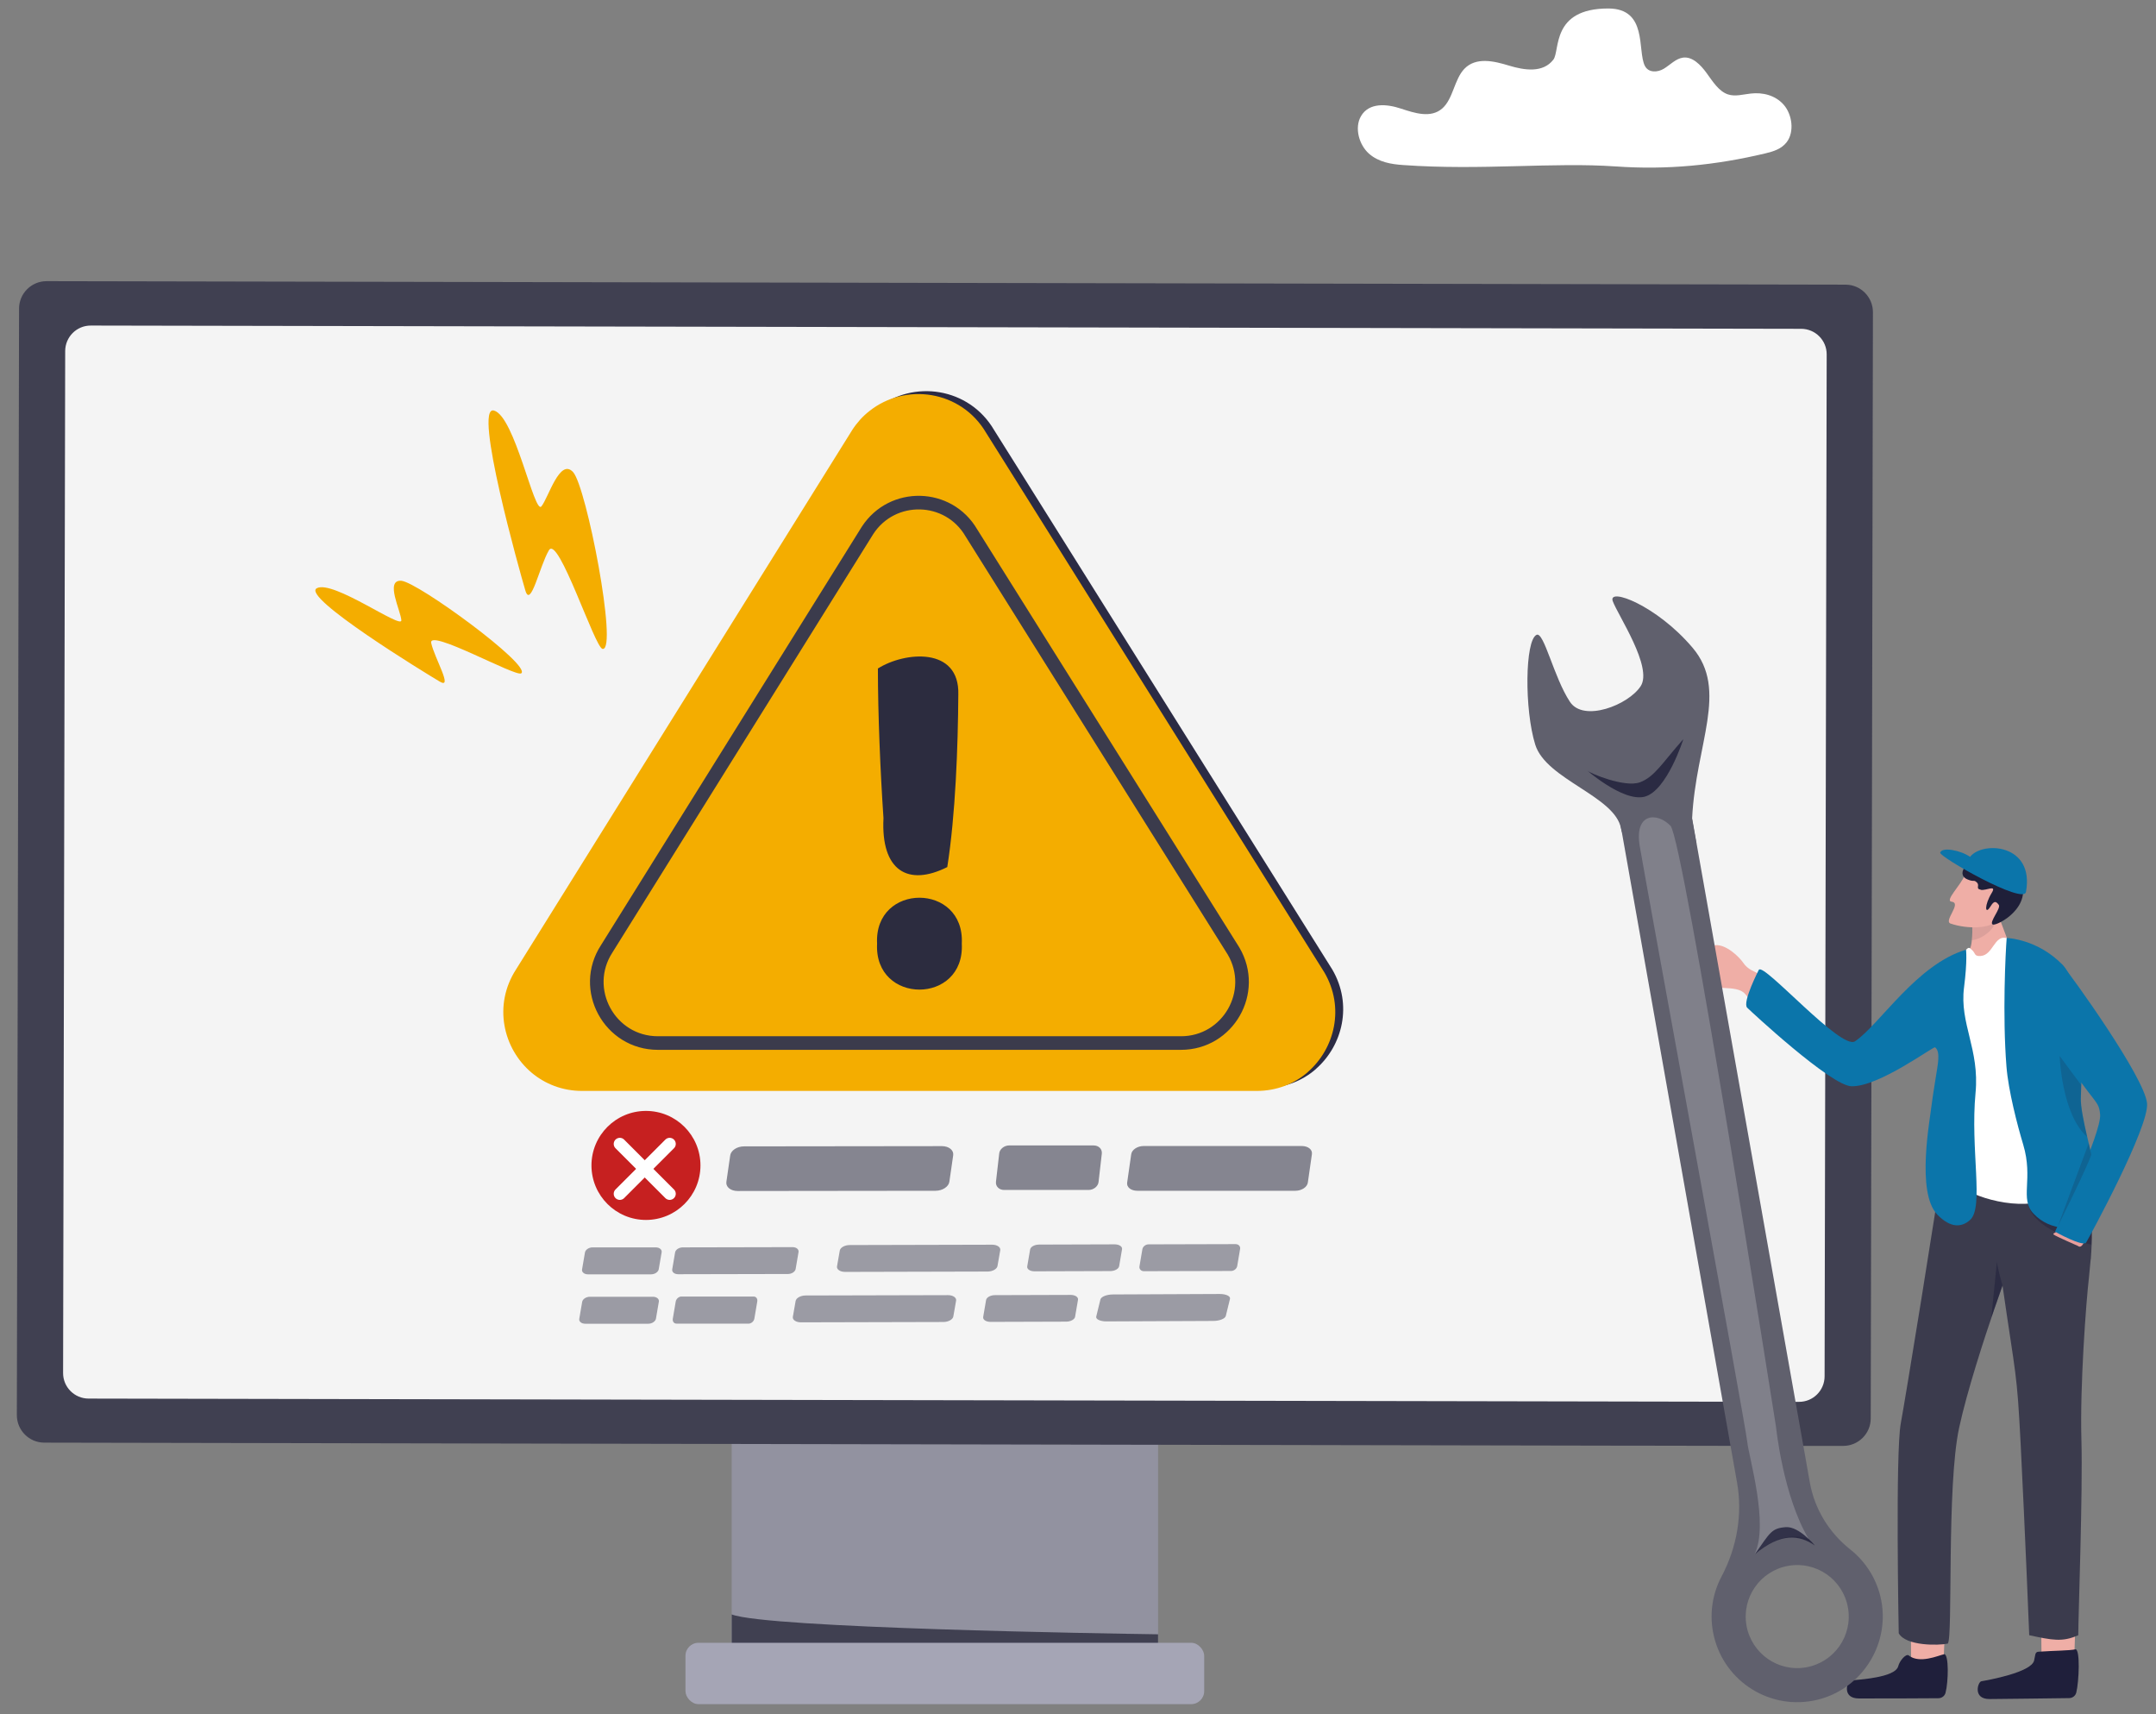
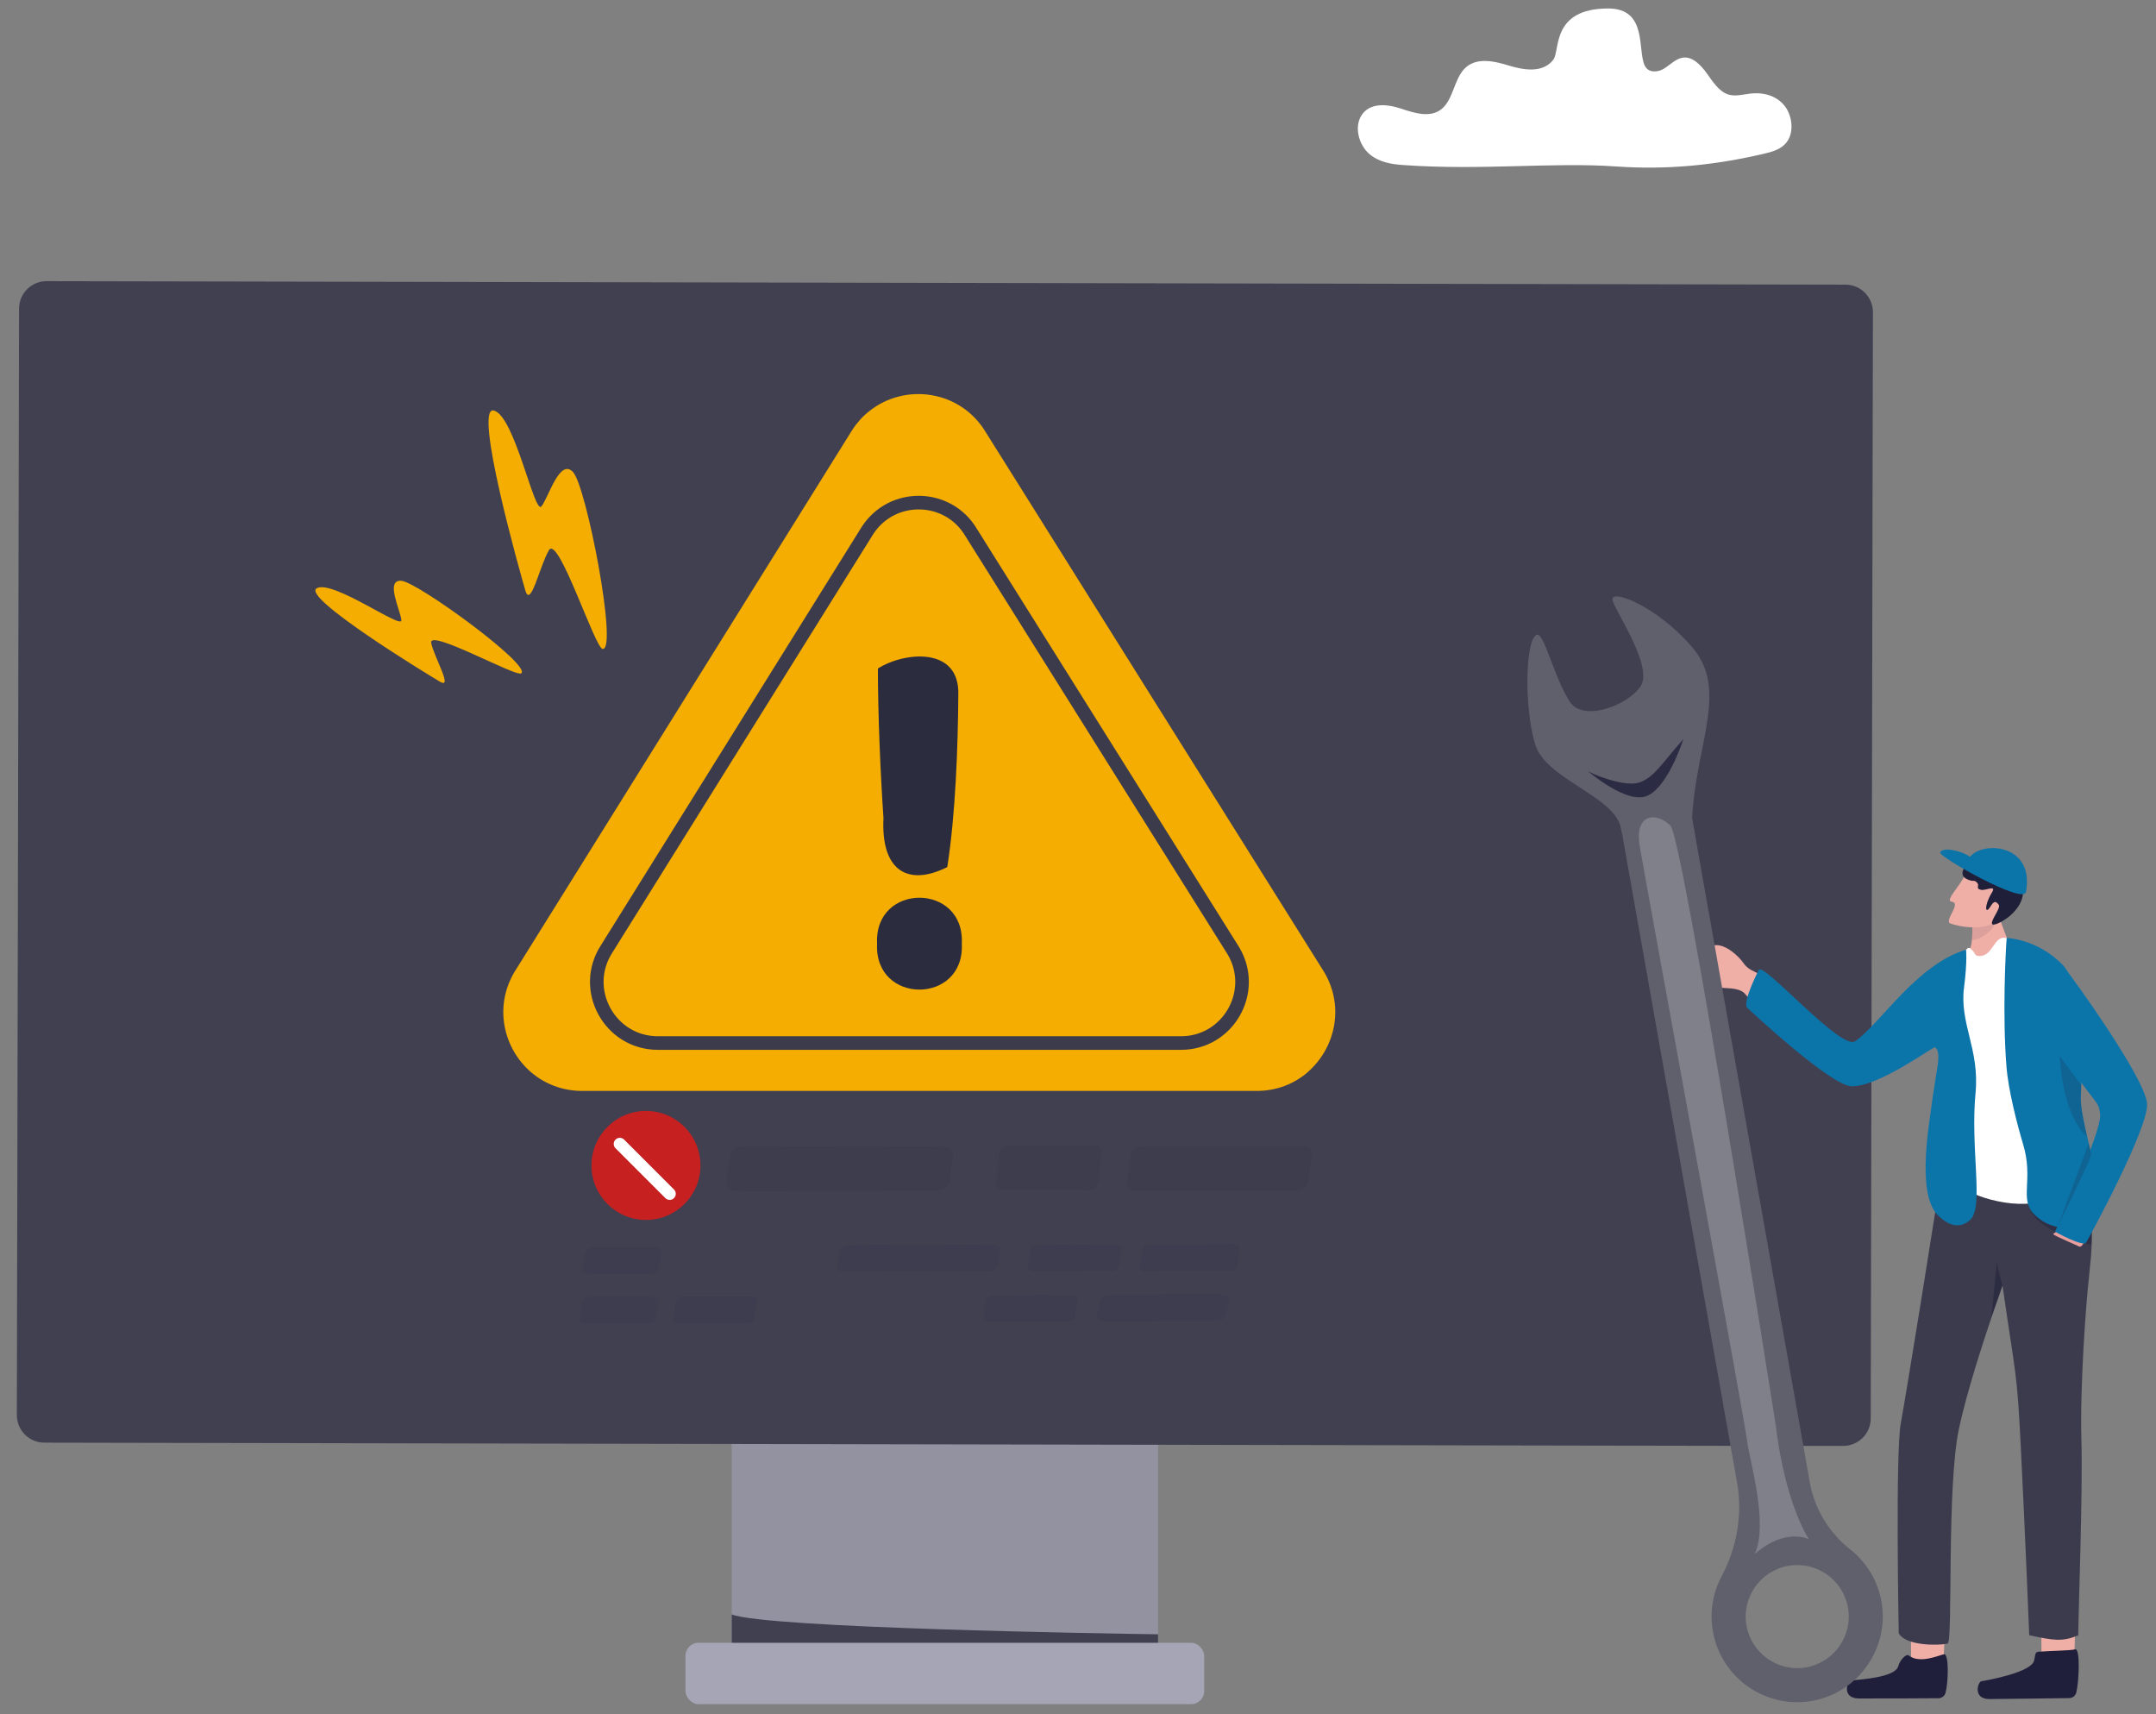
<svg xmlns="http://www.w3.org/2000/svg" id="Layer_1" version="1.1" viewBox="0 0 1855.4 1474.7">
  <rect x="0" y="0" width="1855.4" height="1474.7" fill="#808080" stroke="none" />
  <defs>
    <style>
      .st0 {
        fill: #0b75aa;
      }

      .st1, .st2, .st3, .st4, .st5, .st6, .st7 {
        isolation: isolate;
      }

      .st1, .st6 {
        opacity: .8;
      }

      .st1, .st8 {
        fill: #1f1f39;
      }

      .st9 {
        fill: #efaea6;
      }

      .st10 {
        fill: #404051;
      }

      .st11 {
        fill: #f4f4f4;
      }

      .st12 {
        fill: #c62020;
      }

      .st2 {
        opacity: .1;
      }

      .st2, .st3, .st4, .st5, .st13 {
        fill: #1f1f3b;
      }

      .st3 {
        opacity: .5;
      }

      .st4, .st7 {
        opacity: .2;
      }

      .st5 {
        opacity: .4;
      }

      .st14 {
        stroke: #3b3b4c;
        stroke-miterlimit: 10;
        stroke-width: 11.7px;
      }

      .st14, .st15 {
        fill: none;
      }

      .st6, .st16 {
        fill: #3b3b4c;
      }

      .st17, .st7 {
        fill: #fff;
      }

      .st15 {
        stroke: #fff;
        stroke-linecap: round;
        stroke-linejoin: round;
        stroke-width: 10.5px;
      }

      .st18 {
        fill: #e79e9c;
      }

      .st19 {
        fill: #2b2b44;
      }

      .st20 {
        fill: #3b3b4d;
      }

      .st21 {
        opacity: .6;
      }

      .st22 {
        fill: #a5a5b5;
      }

      .st23 {
        fill: #9292a0;
      }

      .st24 {
        fill: #f4ad00;
      }

      .st25 {
        fill: #2c2c3f;
      }

      .st26 {
        fill: #60606d;
      }
    </style>
  </defs>
  <g>
    <g>
      <rect class="st23" x="629.7" y="972" width="366.9" height="487.1" />
      <path class="st10" d="M996.6,1406.1v53.1h-366.9v-70.2c29.9,11.8,323.2,16.5,366.9,17.1Z" />
      <rect class="st22" x="589.9" y="1413.4" width="446.4" height="52.8" rx="11.2" ry="11.2" />
    </g>
    <g>
      <path class="st10" d="M1611.8,268.4l-1.9,952c0,13-10.6,23.6-23.7,23.6h-71.3l-108.9-.2h-11.5l-1356.4-2.6c-13,0-23.6-10.6-23.6-23.7l1.9-952c0-13,10.6-23.6,23.7-23.6l1548.1,3c13,0,23.6,10.6,23.6,23.7h0v-.2Z" />
-       <path class="st11" d="M1548.1,1206.1l-1471.8-2.8c-12.2,0-22.1-9.9-22-22.1l1.8-879.1c0-12.2,9.9-22.1,22.1-22l1471.8,2.8c12.2,0,22.1,9.9,22,22.1l-1.8,879.1c0,12.2-9.9,22.1-22.1,22h0Z" />
    </g>
  </g>
  <g class="st21">
    <path class="st6" d="M853.8,1070.9l-122.5.3c-4.3,0-8.1,2.1-8.6,4.7l-2.4,13.7c-.4,2.6,2.7,4.7,7,4.7l122.5-.3c4.3,0,8.1-2.1,8.6-4.7l2.4-13.7c.4-2.6-2.7-4.7-7-4.7Z" />
    <path class="st6" d="M1063.3,1070.4l-74.9.2c-2.5,0-4.9,1.9-5.3,4.2l-2.5,14.7c-.4,2.3,1.3,4.2,3.9,4.2l74.9-.2c2.5,0,4.9-1.9,5.3-4.2l2.5-14.7c.4-2.3-1.3-4.2-3.9-4.2Z" />
    <path class="st6" d="M886.5,1075l-2.5,14.6c-.4,2.3,2.4,4.2,6.3,4.2l65.1-.2c3.9,0,7.3-1.9,7.7-4.2l2.5-14.6c.4-2.3-2.4-4.2-6.3-4.2l-65.1.2c-3.9,0-7.3,1.9-7.7,4.2Z" />
-     <path class="st6" d="M815.8,1114.3l-122.5.3c-4.3,0-8.1,2.1-8.6,4.7l-2.4,13.7c-.4,2.6,2.7,4.7,7,4.7l122.5-.3c4.3,0,8.1-2.1,8.6-4.7l2.4-13.7c.4-2.6-2.7-4.7-7-4.7Z" />
    <path class="st6" d="M848.6,1118.5l-2.5,14.6c-.4,2.3,2.4,4.2,6.3,4.2l65.1-.2c3.9,0,7.3-1.9,7.7-4.2l2.5-14.6c.4-2.3-2.4-4.2-6.3-4.2l-65.1.2c-3.9,0-7.3,1.9-7.7,4.2Z" />
    <path class="st6" d="M947,1118l-3.6,14.7c-.6,2.3,3.4,4.2,8.8,4.2l91.8-.4c5.4,0,10.3-1.9,10.9-4.3l3.6-14.7c.6-2.3-3.4-4.2-8.8-4.2l-91.8.4c-5.4,0-10.3,1.9-10.9,4.3Z" />
-     <path class="st6" d="M682.1,1073l-94.5.2c-3.2,0-6.1,1.9-6.6,4.2l-2.5,14.7c-.4,2.3,1.9,4.2,5.1,4.2l94.5-.2c3.2,0,6.1-1.9,6.6-4.2l2.5-14.7c.4-2.3-1.9-4.2-5.1-4.2Z" />
    <path class="st6" d="M503.4,1077.6l-2.5,14.6c-.4,2.3,1.9,4.2,5.1,4.2h54.3c3.2,0,6.2-2,6.6-4.4l2.5-14.6c.4-2.3-1.9-4.2-5.1-4.2h-54.3c-3.2,0-6.2,2-6.6,4.4Z" />
    <path class="st6" d="M648.6,1115.5h-62.5c-2.1.2-4.2,2-4.6,4.4l-2.5,14.7c-.4,2.3,1,4.2,3.1,4.2h62.5c2.1-.2,4.2-2,4.6-4.4l2.5-14.7c.4-2.3-1-4.2-3.1-4.2Z" />
    <path class="st6" d="M501,1120.1l-2.5,14.6c-.4,2.3,1.9,4.2,5.1,4.2h54.3c3.2,0,6.2-2,6.6-4.4l2.5-14.6c.4-2.3-1.9-4.2-5.1-4.2h-54.3c-3.2,0-6.2,2-6.6,4.4Z" />
    <path class="st16" d="M810.6,986.1l-170.3.2c-6,0-11.3,3.5-11.9,7.8l-3.3,22.8c-.6,4.3,3.7,7.8,9.7,7.8l170.3-.2c6,0,11.3-3.5,11.9-7.8l3.3-22.8c.6-4.3-3.7-7.8-9.7-7.8h0Z" />
    <path class="st16" d="M973.5,993.1l-3.5,24.4c-.6,3.9,3.3,7,8.7,7h136.1c5.4,0,10.2-3.2,10.7-7.1l3.5-24.4c.6-3.9-3.3-7-8.7-7h-136.1c-5.4,0-10.2,3.2-10.7,7.1h0Z" />
    <path class="st16" d="M859.9,992.4l-2.8,24.4c-.4,3.9,2.7,7,7,7h72.7c4.3,0,8.2-3.1,8.6-6.9l2.8-24.4c.4-3.9-2.7-7-7-7h-72.7c-4.3,0-8.2,3.1-8.6,6.9Z" />
  </g>
  <path class="st17" d="M1390.7,143.2c43.8,3.1,85.7-1,128.8-11.3,6.6-1.6,13.6-3.7,18.1-9.6,6.8-8.9,4.7-23.9-2.6-32.2-7.3-8.3-18.3-10.8-28.5-9.6-6.5.7-13.2,2.8-19.5.7-7.8-2.6-13-11-18.3-18.3s-12.4-14.5-20.5-13.3c-6.1.9-10.9,6.2-16.3,9.5-5.4,3.3-13.3,3.7-16.4-2.5-6.6-13.2,2.7-49.3-31.5-49.3-49.3,0-41.3,36.3-47.2,44-9,11.7-25,9.1-38,5.2-13-4-28.6-7.7-38.6,2.7-8.7,9.1-9.6,25.7-18.9,34-9.9,8.8-23.9,4.1-35.8.2-12-4-27.4-5.4-34.3,6.6-5.8,10.1-1.5,24.7,6.8,32.1s19.2,9.2,29.6,9.9c67.5,4.8,128.9-2.6,183,1.2h.1Z" />
  <g>
    <path class="st9" d="M1533.2,850.6c-5.3-3.9-8.3-6.9-16.1-11-7.5-4-12.8-5.2-16.8-11.1-3.5-5.2-14.8-16.2-24.3-15.3-8.4.9-18.3,7.5-14.2,10.2,19.7,13,11.3,16.9,10.5,21.9-1.3,8.4,22.3.9,29.6,10,5.5,6.8,13.7,11.8,17.4,12.9,3.7,1,13.8-17.5,13.8-17.5h0Z" />
    <path class="st9" d="M1732.5,828.4l-23.8,6.7s-23.2,6.2-19.3.6c5.2-7.5,4.1-14.7,6-19.6.8-2,1.3-4.5,1.5-7.2,1-9,0-20.1,0-20.1v-.4c0,0-.5-1.5-.5-1.5l8-22.4s13.2,9.8,15.1,20.5c1.7,9.7,13.4,32.6,13.1,43.4h0,0Z" />
    <path class="st2" d="M1696.9,808.9c1-9,0-20.1,0-20.1v-.4c0,0,4.7-2.4,4.7-2.4,0,0,12.4,2.6,14.8,5.2,3.4,3.8-7.6,16.4-19.4,17.7h0Z" />
    <path class="st9" d="M1645.1,1433c-1.1-10.6-.3-37.4-.3-37.4l29.2-1-1.6,40.2-19.3,12.8-8.1-14.6h.1Z" />
    <path class="st13" d="M1642.7,1424.3c-2.5-1.9-8,4.7-9.1,9.2-2.6,10.2-35.2,11.5-41,12.4-3,.5-7.8,15.4,7.1,15.4s54.2,0,68.4-.2c3,0,5.5-2,6.2-4.7,2.5-9.8,2.9-32.9-1.1-33.2-5.3,1.2-21.1,8.4-30.5,1.2h0Z" />
    <path class="st9" d="M1757.4,1433.1c-1.1-10.6-.5-37.4-.5-37.4l29.2-1.2-1.3,40.3-19.2,12.9-8.1-14.6h0Z" />
    <path class="st13" d="M1754.2,1421.1c-3.1.2-2.6,3.1-3.7,7.6-2.5,10.2-39.6,16.8-45.4,17.8-3,.5-7.7,15.5,7.2,15.3,12.9-.2,54.2-.5,68.3-.8,3,0,5.5-2,6.2-4.8,2.4-9.8,3.4-36.9-.6-37.2-5.3,1.2-17.8,1.1-32.1,2.1h.1Z" />
    <path class="st20" d="M1799.2,1083.4c-.4,4.8-.9,10-1.5,15.7-2.5,21.4-7.8,93.5-6.5,139.3,1.3,45.6-2.7,152.2-2.7,168.5-13.8,6.1-22.4,4.2-42.2,0,0,0-3.5-88-7.4-165-3.2-62.5-4.1-56.3-15.6-135.9h0c0,.4-2.9,8.1-7,20.1-8.7,25.5-23.3,70-30.3,102.2-10.9,50.3-5.2,181.3-9.8,185.8-7.7,1.7-36.1,2.2-42.2-8.9,0,0-3-155.4,1.8-180.8,3.3-17.3,30.9-186.4,37.1-231.8,0,0,121.7-26.5,125.5,15,.5,5.7.7,10.7.6,15.5,0,6.5.3,12.4.6,19,.6,10.7,1.1,23-.3,41.3h-.1Z" />
    <path class="st3" d="M1734,1083.1h0c-.2,0-.3-.2-.3-.2l.4.2h0Z" />
    <path class="st3" d="M1723.3,1106h0c0,.4-5.5,15.4-9.6,27.4l4.8-48.1s-.2,2.9,4.8,20.7h0Z" />
    <path class="st5" d="M1799.9,1070.9c-1-.2-47.9-10.2-54.3-33.7,0,0,40.8,3.5,53.8,4.9.6,10.7.8,22.8.4,28.8h.1Z" />
    <path class="st17" d="M1726.8,807.1c-10.5-2.9-11.6,14.6-22.2,15.4-5.6.4-4.4-2-7-4.6s-3.2-3.4-5.7-.7c-52.5,53.8,2.2,189.6-4.5,199.1-5.5,7.7,38.9,24.7,66.8,17.9,38.2-9.3,35.9-50.9,34.8-58.8-1.1-7.9-25.7-142.8-25.7-142.8,0,0-19.4-10.2-36.4-25.4h-.1Z" />
    <path class="st0" d="M1513.7,834.4c4.1-6.4,70.8,69.6,82.7,61.5,21-14.2,53-66.2,95.5-78.8,0,0,1.3,9-1.7,32.5-4,31.1,13.5,53.1,9.9,90.7-4.6,48.6,7.4,98.2-4.6,109.2-7,6.4-16.6,7.6-28.3-4.5-18.4-19.1-6.3-81.6-4.6-96.5.7-5.8,2.1-13.6,3.3-21.7,1.5-10,4.4-22-.6-25.7-1.4-1.1-48.2,34-71.9,33.5-17.7-.3-87.1-64.9-89.8-67.6-4.5-4.5,10.1-32.8,10.1-32.8v.2Z" />
    <path class="st18" d="M1770.1,1059.1c-1,1.9-4.2,1.9-2.6,3.2,1.6,1.3,20.8,9.7,20.8,9.7,0,0,1.9,2,4.1-1.3s2.2-6.6,2.2-6.6l-24.5-5h0Z" />
    <path class="st0" d="M1803.7,1048.9c-16.7,10.5-39,10.8-53.7-4.7-12.2-12.9.1-29.5-8.9-59.5-5-16.6-12.8-46.5-14.4-67.2-3.5-44.1-.8-98.1.2-110.5,0,0,26.6.7,48.4,23.4,9.2,9.6,14.9,37.2,15.9,57.4.3,6.6.5,12,.6,16.5.2,9.2,0,14.9-.3,21.2-.1,2.5-.2,5.1-.4,8h0c-.1,3.3-.3,7-.4,11.6-.1,7.4,2.4,19.6,5.5,33h0c6.8,29.5,16.5,65.2,7.5,70.8h0Z" />
    <path class="st0" d="M1744,859.7c58.6,96.1,61.8,83.4,63.3,99.1s-38.8,100.9-38.8,100.9c0,0,24.2,13.5,26.8,9.3s54.4-99.4,52.4-119.8c-2.3-22.6-65.3-110.1-72.7-118.7s-39.5-12.3-39.1,3.1c.3,15.4,8.1,26.1,8.1,26.1h0Z" />
    <path class="st4" d="M1796.1,978.1c-22-19.7-23.6-69.5-23.6-69.5l18.5,24.9h0c-.1,3.3-.3,7-.4,11.6-.1,7.4,2.4,19.6,5.5,33Z" />
    <path class="st4" d="M1799.7,993.2c-1.5,7-28.8,61.9-28.8,61.9l26.6-71.5,2.2,9.6h0Z" />
    <g>
      <path class="st26" d="M1392.1,695.7l60.7-10.8,104.7,590.6c4.1,22.9,16.6,43.2,34.8,57.6,13.4,10.6,23.2,25.9,26.7,44,7.5,39.7-18.8,78.5-58.5,86.1-40.4,7.7-79.2-19.1-86.4-59.5-3-16.8,0-33.3,7.4-47.3,13.2-24.9,18.3-53.4,13.3-81.2l-102.7-579.6h0ZM1503,1398.6c4.3,24.1,27.3,40.2,51.4,35.9,24.1-4.3,40.2-27.3,35.9-51.4s-27.3-40.2-51.4-35.9c-24.1,4.3-40.2,27.3-35.9,51.4Z" />
      <path class="st26" d="M1456.2,704c3.2-64.1,31.5-110.1.4-146.7-31-36.6-73.1-52.2-68.7-40.1,4.4,12.1,34.7,56.9,24,73.2s-49.1,31.1-60.8,13.5c-14-21.1-22.4-60.8-28.8-57.7-10,4.8-10.5,64.4-1.1,94.5s68.9,44.3,73.8,72.2c5,27.9,64.9,12.9,64.9,12.9l-3.9-21.8h.2Z" />
      <path class="st7" d="M1556.7,1324.4c-22.3-37-28.3-96.8-28.3-96.8,0,0-79.6-505.4-90.8-517.1-11.2-11.7-31.3-11.6-26.5,17.4s91.1,498.2,92.5,512.3c1.5,14.2,18.8,71,6.4,96.9,26.8-23.3,46.6-12.8,46.6-12.8h.1Z" />
-       <path class="st1" d="M1561.7,1329.6c-13.2-9-29-11.2-51.5,7.6,13.2-18.7,14.2-22.4,26.8-23.3,11.2-.7,24.8,15.7,24.8,15.7h-.1Z" />
+       <path class="st1" d="M1561.7,1329.6h-.1Z" />
      <path class="st1" d="M1448.6,636c-17.5,19.5-24.5,32.4-37.4,37.1-13,4.7-42.9-7.7-45.6-10.3s30.8,27.8,49.9,22.6,33.1-49.3,33.1-49.3h0Z" />
    </g>
    <g>
      <g>
        <path class="st9" d="M1690.8,753c-3.4,8.7-17.5,22-11.3,22.8,9.2,1.1-7.2,16.6-.9,18.8,15.3,5.2,35.2,4.1,39.4-2.7,4.3-6.9,9.5-28,9.5-28l-36.7-10.8h0Z" />
        <path class="st8" d="M1704.7,765.5c-5-.9-.6-3.6-3.5-6.3s-2.1,0-8.3-2.7c-3.4-1.5-6-4.8-2.1-10.6,5.9-8.6,15.3-5.7,17.1-6,11.6-1.6,17.8-8.1,30.1,15.2,13,24.8-19.5,41.9-23.1,40.3s7.4-14,5.2-16.9c-3.2-4.5-5-2.1-7.7,2.2-4.1,6.3-4.9-1.8,1.7-12.6,4.4-7.3-4.8-1.7-9.4-2.5h0Z" />
      </g>
      <path class="st0" d="M1743.5,767.4c-2.1,11.3-74.8-30.3-73.8-33.8,1.4-5.1,17.3-2.2,25.7,3.6,10.7-13.8,55.7-11.3,48.1,30.2Z" />
    </g>
  </g>
  <g>
-     <path class="st19" d="M1132.4,919.8c-11.6,10.1-26.8,16.3-44.2,16.3H507.8c-17,0-31.9-6-43.4-15.6-24.7-20.7-33.4-58.3-13.4-89.1l289.3-464.1c4.1-6.3,9-11.7,14.5-16,30.9-24.8,79.1-18.2,100.7,18.7l20.6,32.8,270.4,431.3c17.7,30.2,9,65.5-14.2,85.7h.1Z" />
    <path class="st24" d="M1125.6,922.3c-11.6,10.1-26.8,16.3-44.2,16.3H501c-17,0-31.9-6-43.4-15.6-24.7-20.7-33.4-58.3-13.4-89.1l289.3-464.1c4.1-6.3,9-11.7,14.5-16,30.9-24.8,79.1-18.2,100.7,18.7l20.6,32.8,270.4,431.3c17.7,30.2,9,65.5-14.2,85.7h.1Z" />
    <path class="st14" d="M835.9,458.4l225.7,359.9c20.5,35-4.7,79.1-45.3,79.1h-450.1c-41.7,0-66.8-46.3-44-81.2l224.4-359.9c21.3-32.7,69.6-31.6,89.3,2.1h0Z" />
    <path class="st25" d="M755.5,575c0,39,2.1,89.3,4.8,128.9-2.3,45.2,21,59.1,54.9,42.1,7.1-45,9.2-103.5,9.5-148.4,1.2-41.5-46.3-36.9-69.1-22.5h-.1ZM754.8,811.9c-2.7,52.7,75.6,52.7,72.9,0,2.7-52.7-75.6-52.7-72.9,0Z" />
  </g>
  <g>
    <circle class="st12" cx="555.9" cy="1002.7" r="46.9" />
    <line class="st15" x1="533.4" y1="984.2" x2="576.3" y2="1027.1" />
-     <line class="st15" x1="576.3" y1="984.2" x2="533.4" y2="1027.1" />
  </g>
  <g>
    <path class="st24" d="M518.6,558.3c-6.6-.5-38.1-98.6-46.2-84.9-8.1,13.7-15.7,50.4-20.3,34.6-4.7-15.8-45.1-159.4-27.1-154.8s34.8,89.8,40.9,82.5c6-7.2,15.8-42.1,27.3-29.5s38.6,153.2,25.5,152.1h-.1Z" />
    <path class="st24" d="M448.5,579.3c-4.4,3.5-80.3-39.1-77.4-26,2.9,13.1,19.2,40.2,7.3,33.1-12-7.1-119.5-72.8-105.8-80.3,13.8-7.5,73.2,35.6,72.8,27.6s-14.4-35.1,0-34c14.3,1.2,112,72.7,103.2,79.6h0Z" />
  </g>
</svg>